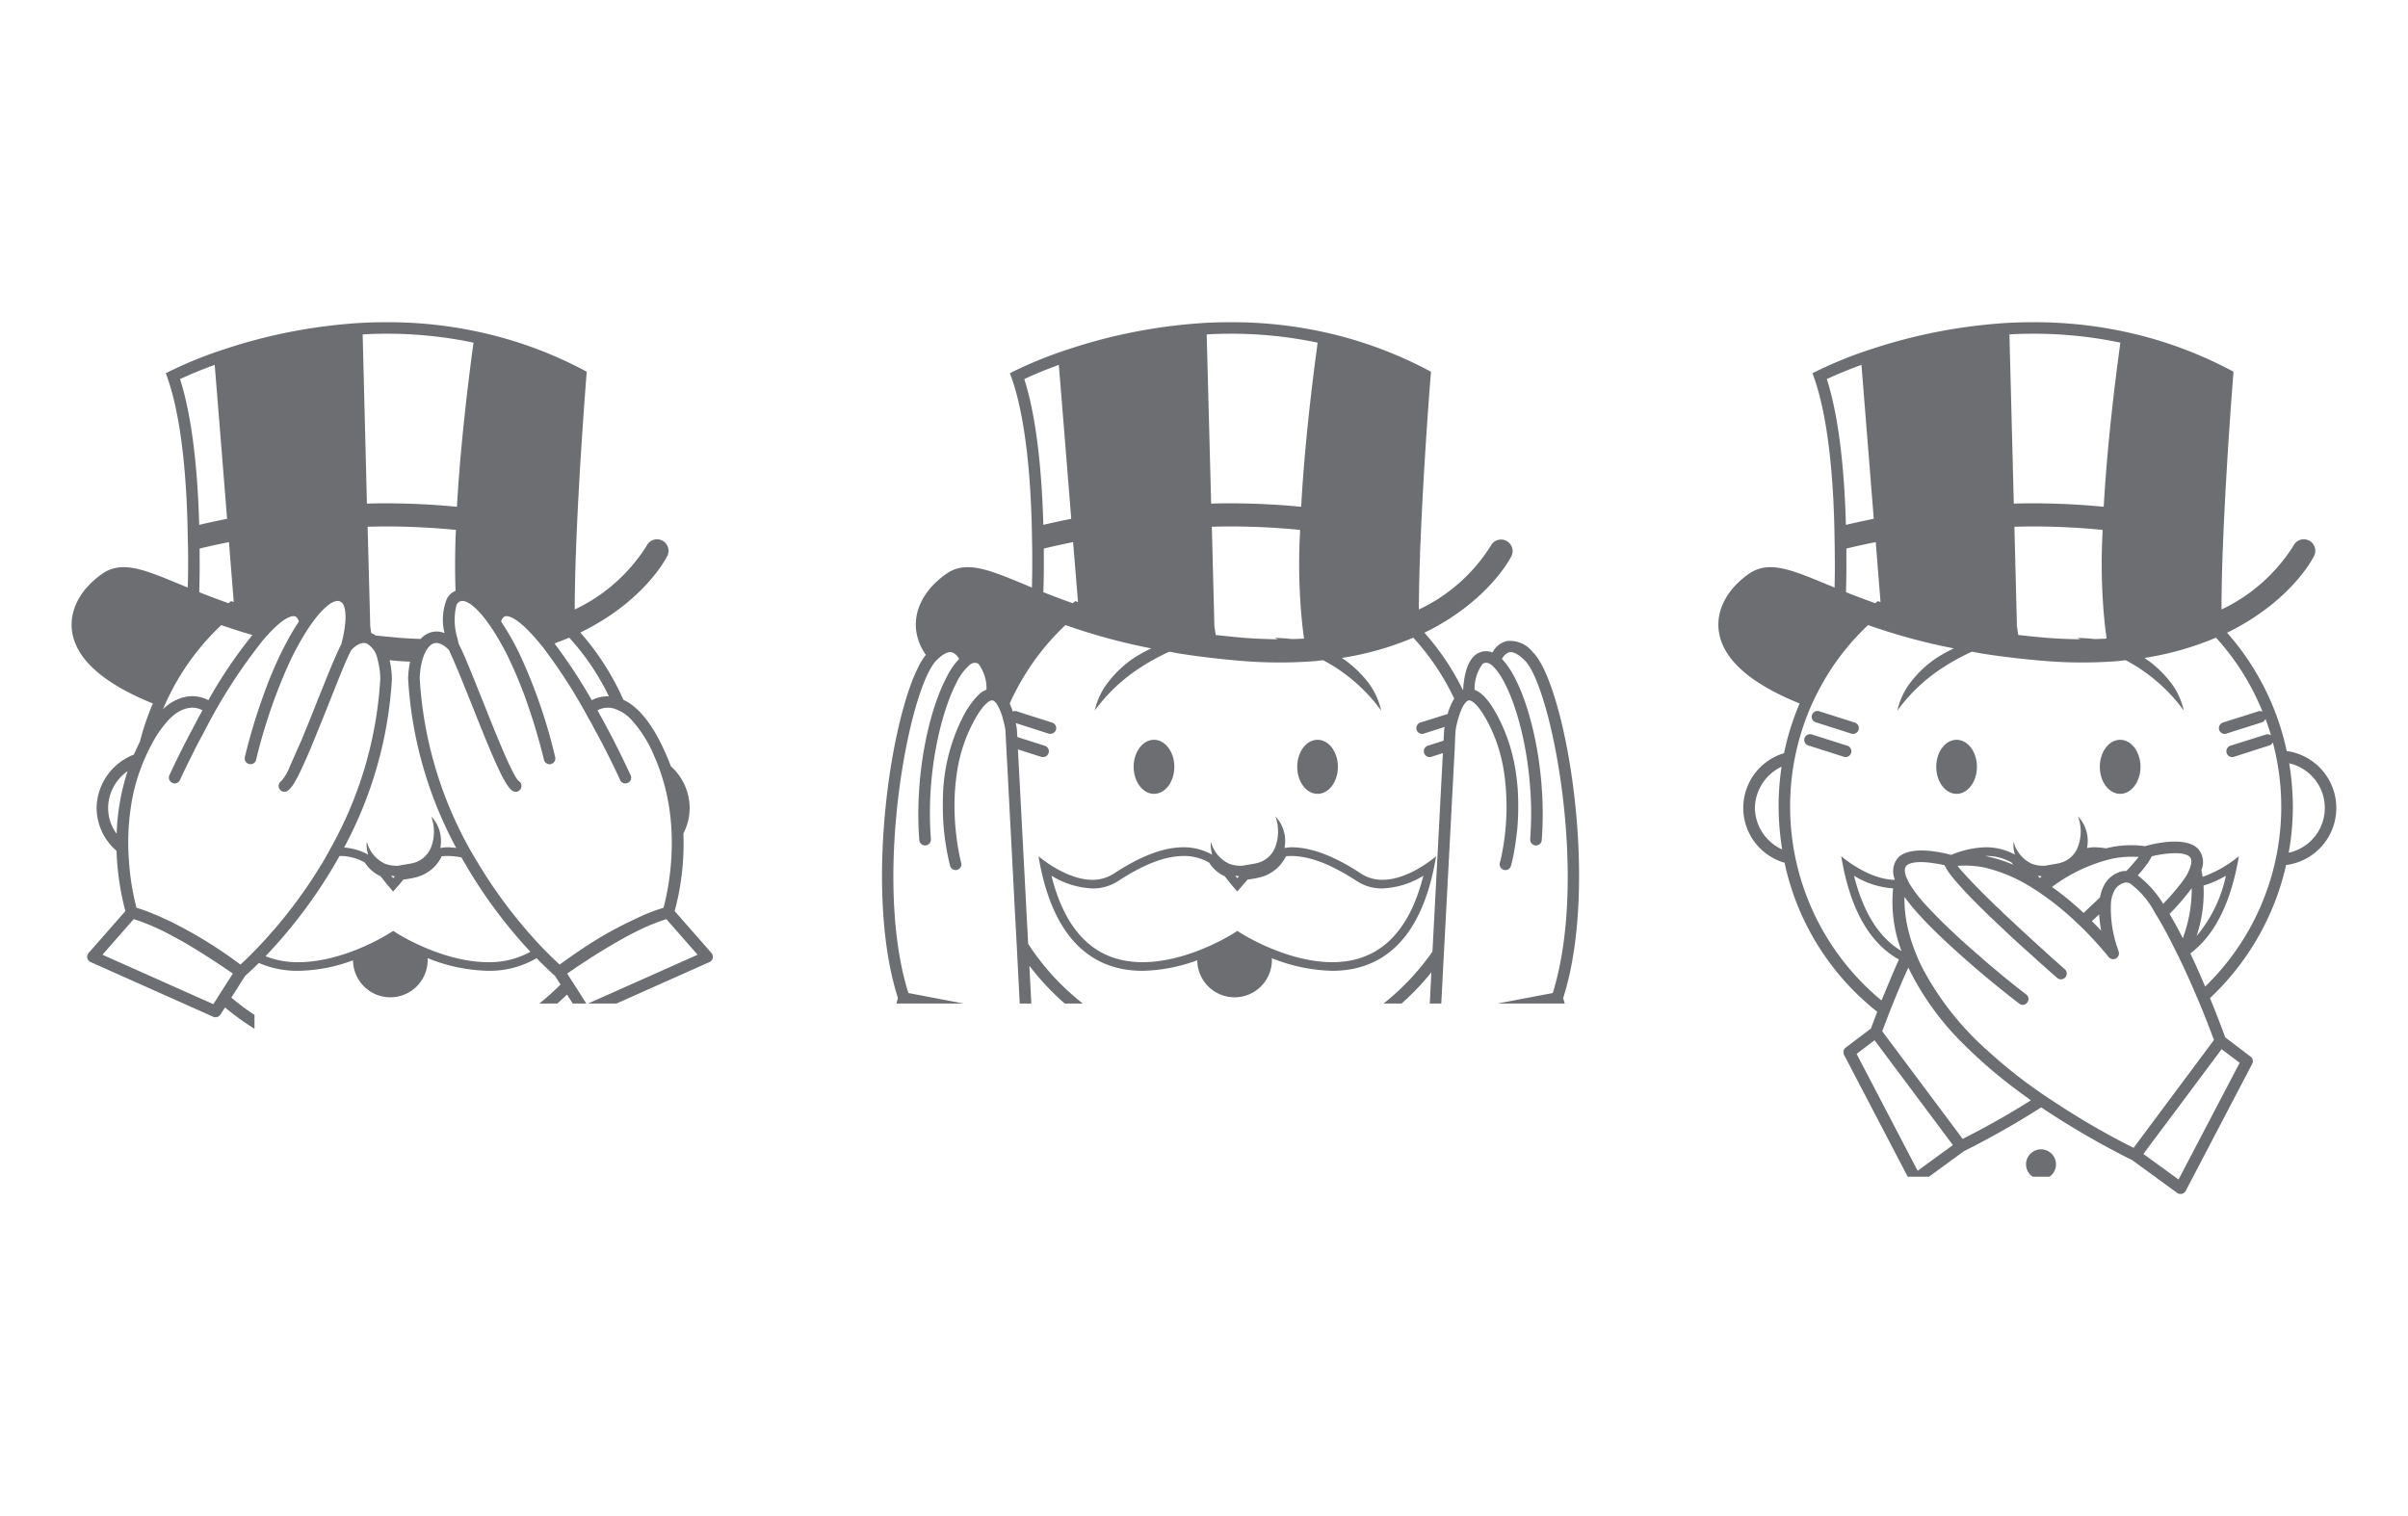
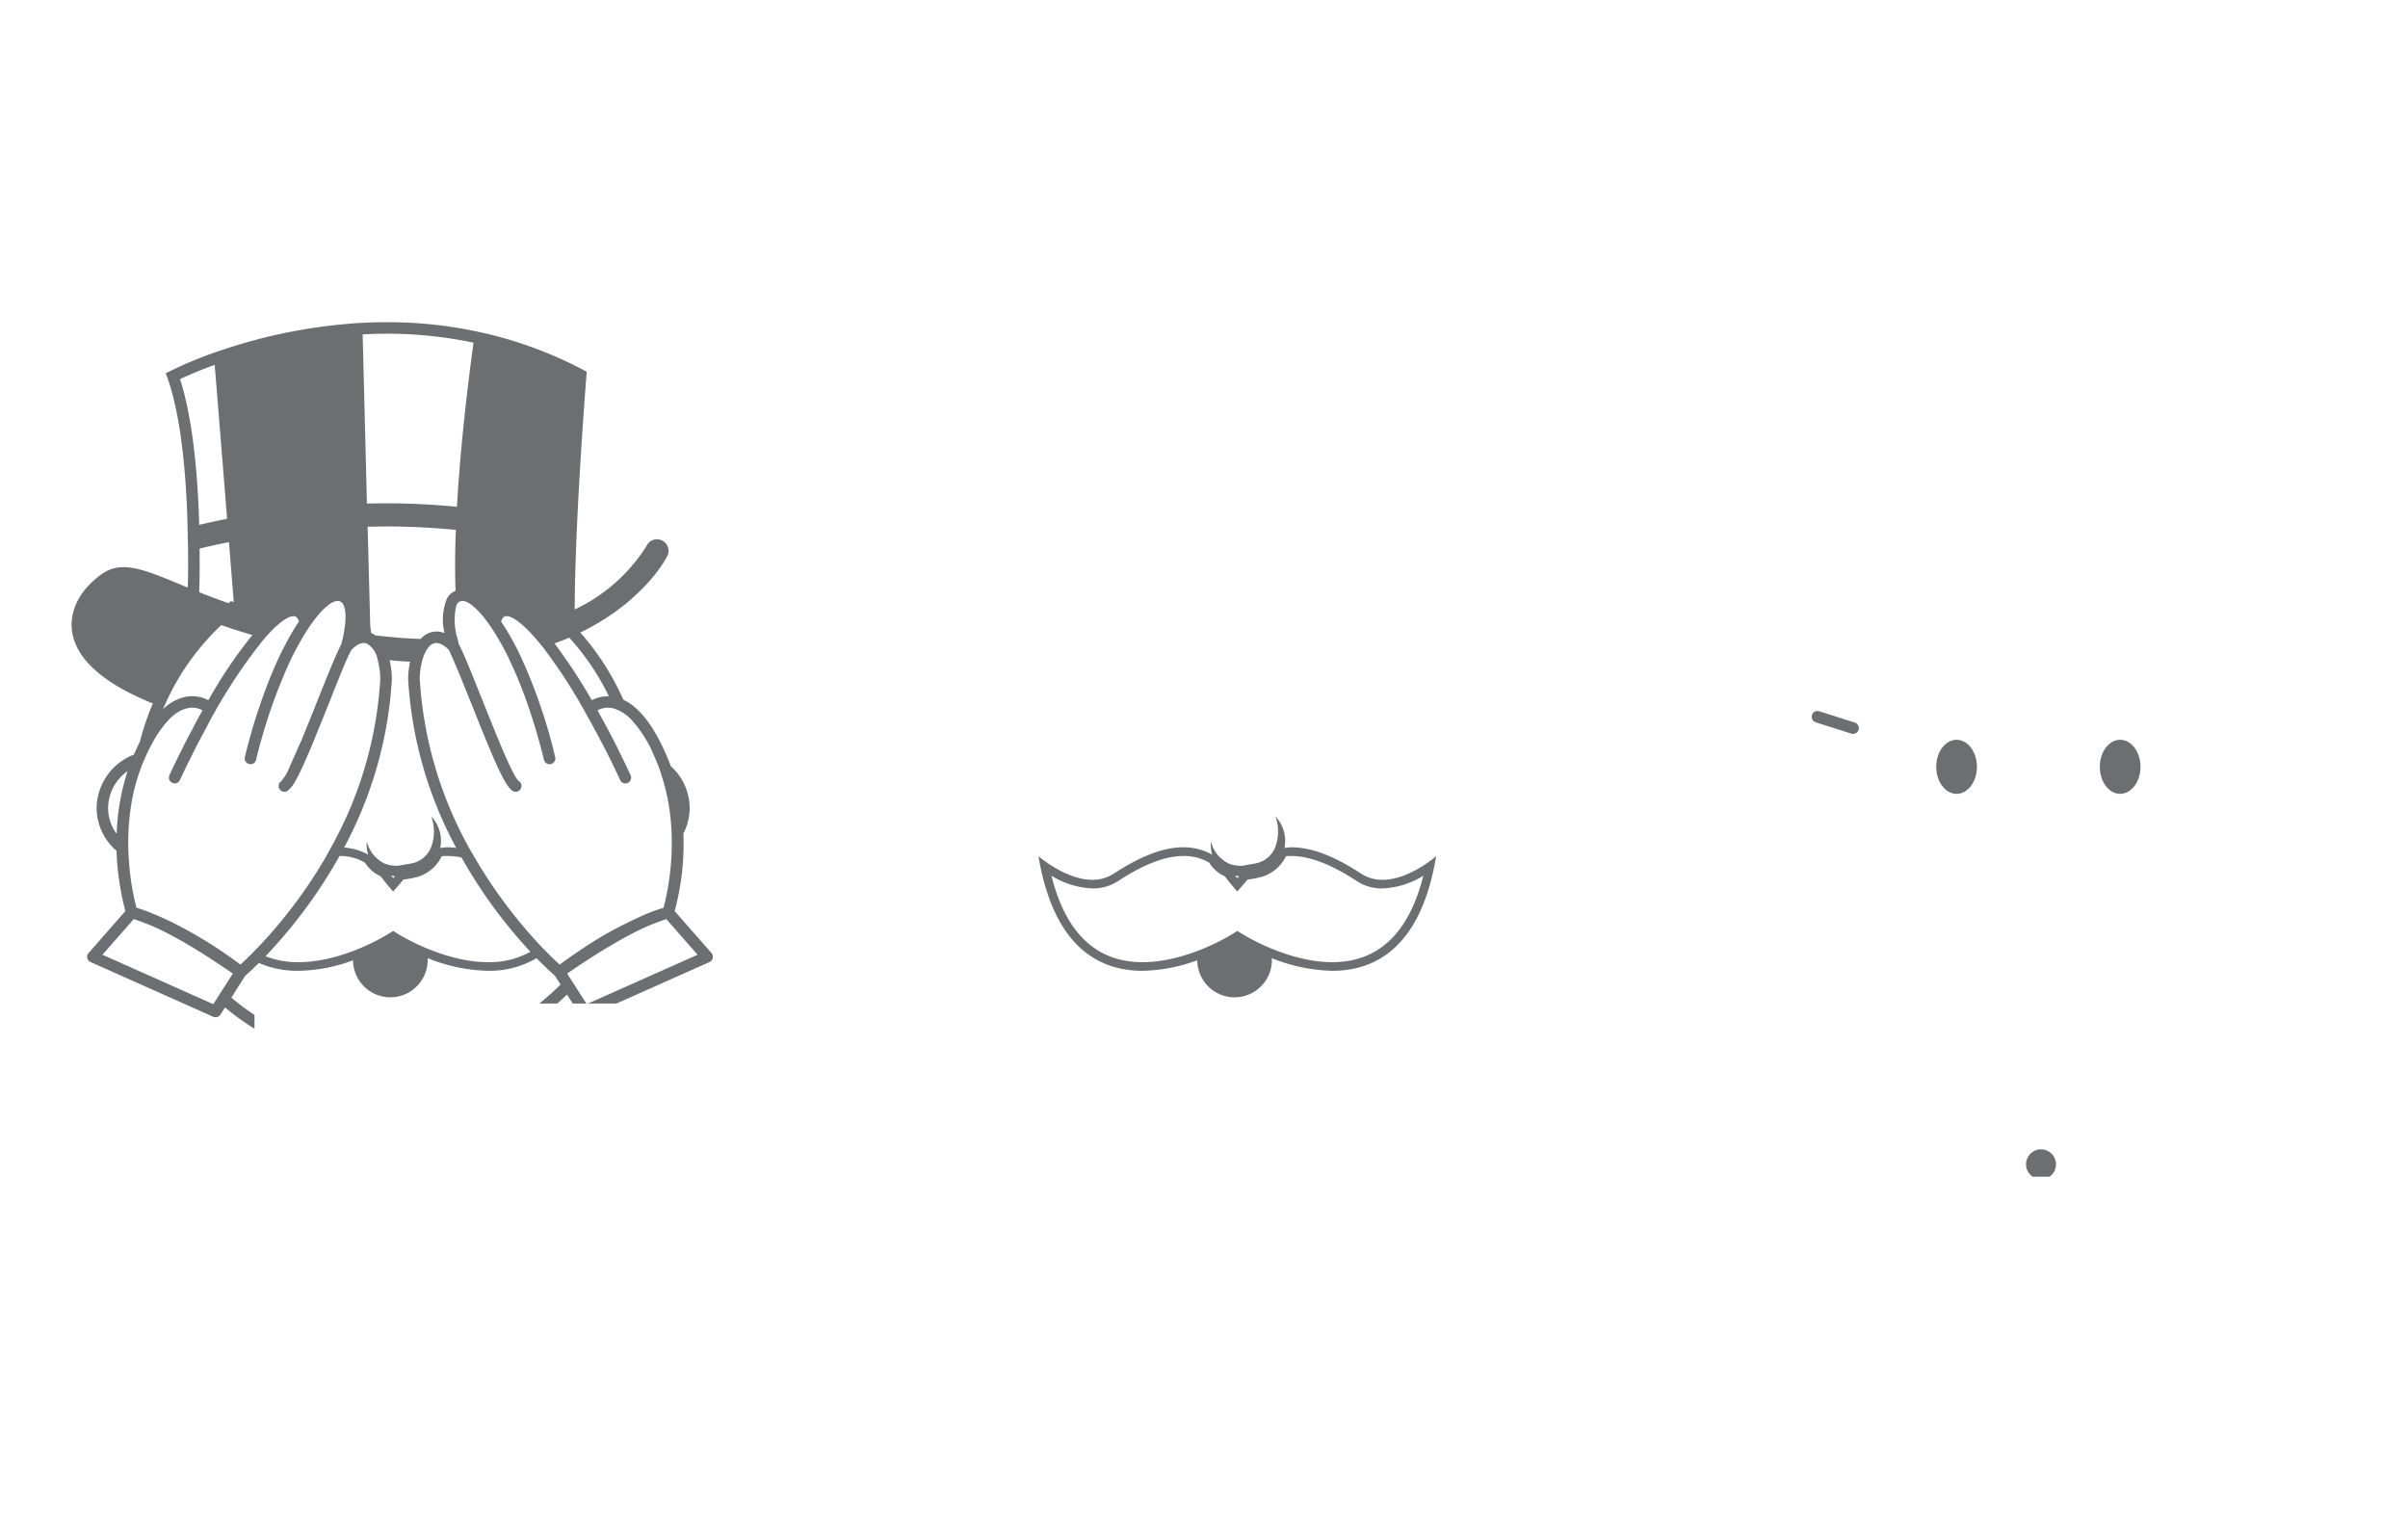
<svg xmlns="http://www.w3.org/2000/svg" id="Layer_1" data-name="Layer 1" viewBox="0 0 242.646 152.787">
  <title>monopoly</title>
-   <path d="M154.434,65.69a2.911,2.911,0,0,0-2.6-1.09,2.214,2.214,0,0,0-1.44,1.15c-.07-.02-.13-.05-.2-.07a1.751,1.751,0,0,0-1.5.3c-.9.69-1.19,2.24-1.26,3.57a.01.01,0,0,0-.01.01,25.72,25.72,0,0,0-3.89-5.8c6.4-3.12,8.67-7.51,8.76-7.7a1.165,1.165,0,0,0-2.08-1.05,17.162,17.162,0,0,1-7.24,6.41v-.6c.02-1.47.05-3.04.11-4.64.01-.53.03-1.05.06-1.59.34-8.44,1.05-17.13,1.05-17.13a41.446,41.446,0,0,0-10.11-3.84,43.281,43.281,0,0,0-10.06-1.15c-1.24,0-2.45.04-3.62.14a53.857,53.857,0,0,0-12.67,2.56,41.771,41.771,0,0,0-5.97,2.44c1.68,4.38,2.16,11.28,2.23,16.76.01.55.02,1.07.02,1.59.01,1.2-.01,2.29-.03,3.25l-.98-.41c-3.45-1.42-5.73-2.37-7.71-.93-2.16,1.54-3.24,3.62-2.97,5.7a5.476,5.476,0,0,0,.97,2.42c-3.2,3.98-6.45,23.25-2.81,34.59l-.16.55h6.8l-5.59-1.06c-3.51-11.19-.16-29.37,2.51-33.13a2.361,2.361,0,0,1,.33-.41c.62-.61,1.14-.89,1.54-.8a1.306,1.306,0,0,1,.73.68,7.095,7.095,0,0,0-1.22,1.76c-1.87,3.48-3.28,10.11-2.79,16.49a.597.597,0,0,0,.59.54h.04a.597.597,0,0,0,.54-.63c-.5-6.49.97-12.64,2.56-15.74a5.681,5.681,0,0,1,1.34-1.82.941.941,0,0,1,.35-.19.608.608,0,0,1,.54.08,4.09,4.09,0,0,1,.81,2.6,2.492,2.492,0,0,0-.83.55,8.575,8.575,0,0,0-1.61,2.33,18.518,18.518,0,0,0-1.93,7.43,30.723,30.723,0,0,0,.04,3.36,25.577,25.577,0,0,0,.66,4.08.595.595,0,0,0,.72.41.581.581,0,0,0,.4-.72c0-.02-.15-.54-.3-1.43-.12-.66-.23-1.54-.31-2.54a25.325,25.325,0,0,1-.03-3.04,23.442,23.442,0,0,1,.29-2.55,15.551,15.551,0,0,1,1.5-4.46c.92-1.76,1.52-2.2,1.8-2.31a.517.517,0,0,1,.17-.03c.14,0,.26.1.4.28a.218.218,0,0,1,.07.09,5.178,5.178,0,0,1,.63,1.55,8.366,8.366,0,0,1,.24,1.08l.02.45.06,1.1.93,17.77.14,2.58.29,5.65h1.17l-.2-3.82a25.303,25.303,0,0,0,3.57,3.82h1.82a24.82,24.82,0,0,1-5.51-6.02l-1.03-19.59,2.35.75a1.101,1.101,0,0,0,.18.02.582.582,0,0,0,.17-1.14l-2.76-.88-.05-.8c-.02-.13-.05-.34-.1-.6l3.31,1.06a.553.553,0,0,0,.18.02.578.578,0,0,0,.17-1.13l-3.57-1.14a.612.612,0,0,0-.4.02,7.287,7.287,0,0,0-.31-.8c.22-.51.48-1.02.77-1.57a24.752,24.752,0,0,1,4.74-6.24c.04-.03.07-.07.11-.1a61.168,61.168,0,0,0,8.65,2.35,14.587,14.587,0,0,0-1.56.84,10.896,10.896,0,0,0-2.6,2.33,7.268,7.268,0,0,0-1.54,3.09,17.469,17.469,0,0,1,4.77-4.44,22.004,22.004,0,0,1,2.75-1.49c.38.07.75.15,1.15.21,1.99.31,4.06.55,6.13.72a45.88,45.88,0,0,0,7.41.02c.28-.02.53-.07.81-.09.36.2.74.41,1.09.63a17.254,17.254,0,0,1,4.75,4.44,7.229,7.229,0,0,0-1.52-3.09,11.157,11.157,0,0,0-2.44-2.21,30.39,30.39,0,0,0,7.2-2.04.185.185,0,0,1,.07.08,24.691,24.691,0,0,1,4.05,6.06,6.241,6.241,0,0,0-.66,1.55l-2.74.86a.601.601,0,0,0-.39.74.611.611,0,0,0,.56.41.392.392,0,0,0,.18-.04l2.08-.66c-.02.1-.03.2-.04.25l-.06,1.13-1.59.51a.575.575,0,0,0-.37.73.567.567,0,0,0,.55.41,1.112,1.112,0,0,0,.17-.02l1.17-.38-1.05,20a24.737,24.737,0,0,1-4.93,5.24h1.81a24.877,24.877,0,0,0,3.01-3.15l-.16,3.15h1.16l.25-4.84.13-2.4.97-18.37.05-1.25.04-.64a5.236,5.236,0,0,1,.15-.77c.25-1.07.67-2.06,1.09-2.25a.267.267,0,0,1,.12-.03c.09-.02.77.05,1.96,2.34a15.569,15.569,0,0,1,1.25,3.32c.13.52.23,1.04.31,1.55a24.518,24.518,0,0,1-.04,7.29c-.11.69-.22,1.21-.29,1.53-.05.21-.09.32-.09.33a.587.587,0,0,0,.41.72.568.568,0,0,0,.71-.41,15.166,15.166,0,0,0,.34-1.56c.11-.62.22-1.39.31-2.28a28.197,28.197,0,0,0,.03-3.93c-.06-.73-.15-1.5-.29-2.27a17.411,17.411,0,0,0-1.62-4.83c-.85-1.65-1.63-2.57-2.43-2.86a4.113,4.113,0,0,1,.81-2.62.598.598,0,0,1,.52-.09,1.008,1.008,0,0,1,.36.2c1.55,1.19,3.49,6.28,3.91,12.46a31.469,31.469,0,0,1,.07,3.65c-.01.48-.04.96-.07,1.45a.597.597,0,0,0,.54.63h.04a.58.58,0,0,0,.58-.54c.6-7.74-1.6-15.83-4.01-18.25a1.293,1.293,0,0,1,.74-.68c.38-.09.92.19,1.54.8,2.69,2.59,6.5,21.86,2.84,33.54l-5.59,1.06h6.8l-.16-.55C161.254,88.91,157.714,68.85,154.434,65.69Zm-51.22-27.49c.74-.35,1.93-.87,3.48-1.43.33,4.02.84,10.37,1.25,15.51-.94.19-1.88.39-2.81.61C105.004,48.2,104.554,42.4,103.214,38.2Zm5.14,22.37-.13.1a1.26,1.26,0,0,1-.13.11c-.01,0-.03-.01-.04-.01-.86-.3-1.69-.62-2.53-.94a3.118,3.118,0,0,0-.39-.15c.04-.97.06-2.24.05-3.72v-.68c.98-.24,1.96-.45,2.95-.65l.02.28c.27,3.26.46,5.59.47,5.76Zm22.65,3.8c-.27.02-.54.02-.8.03h-.03a14.024,14.024,0,0,0-1.71-.11c.09.05.19.08.28.13-1.11-.01-2.25-.06-3.44-.15-.93-.08-1.87-.18-2.8-.28l-.14-.92-.01-.57-.23-8.99-.01-.43c.58-.01,1.16-.03,1.74-.03,2.43,0,4.83.12,7.15.35l-.02.52a58.882,58.882,0,0,0,.29,9.44l.13.99C131.274,64.36,131.144,64.37,131.004,64.37Zm.11-13.3c-2.36-.23-4.8-.35-7.26-.35-.6,0-1.2.01-1.81.03l-.45-17.05c.82-.05,1.62-.07,2.43-.07a42.027,42.027,0,0,1,8.75.9C131.944,40.63,131.374,46.3,131.114,51.07Z" style="fill:#6d6e71" />
  <path d="M139.304,88.66a3.885,3.885,0,0,1-2.13-.61c-1.84-1.21-4.47-2.67-7.06-2.67-.23,0-.46.05-.68.07a3.623,3.623,0,0,0-.91-3.18,4.545,4.545,0,0,1,.02,2.98,2.633,2.633,0,0,1-1.9,1.73c-.45.1-.96.16-1.43.26a3.486,3.486,0,0,1-1.36-.2,3.393,3.393,0,0,1-1.83-2.22,3.276,3.276,0,0,0,.13,1.31,5.907,5.907,0,0,0-2.89-.75c-2.58,0-5.2,1.46-7.05,2.67a3.941,3.941,0,0,1-2.14.61c-2.7,0-5.43-2.38-5.43-2.38,1.53,9.14,6.09,11.55,10.48,11.55a16.879,16.879,0,0,0,5.52-1.06,3.76,3.76,0,0,0,7.52-.06.441.441,0,0,0-.02-.16,17.291,17.291,0,0,0,6.11,1.28c4.39,0,8.95-2.41,10.46-11.55C144.714,86.28,142.014,88.66,139.304,88.66Zm-14.44-.36-.18.19-.22-.25C124.594,88.26,124.724,88.29,124.864,88.3Zm9.39,8.66c-4.37,0-8.64-2.57-9.11-2.86l-.46-.29-.46.29c-.47.29-4.7,2.86-9.1,2.86-4.65,0-7.73-2.93-9.17-8.71a8.628,8.628,0,0,0,4.12,1.28,4.649,4.649,0,0,0,2.62-.76c2.58-1.69,4.74-2.51,6.57-2.51a4.989,4.989,0,0,1,2.58.67,3.565,3.565,0,0,0,1.56,1.37,3.791,3.791,0,0,1,.31.39l.02.04.03.02.26.32.65.77.66-.76.27-.32.03-.02.02-.04c.02-.02.05-.04.06-.07a7.848,7.848,0,0,0,1.16-.2,3.96,3.96,0,0,0,2.71-2.15c.17-.01.36-.02.53-.02,1.83,0,3.99.82,6.58,2.51a4.616,4.616,0,0,0,2.61.76,8.487,8.487,0,0,0,4.12-1.28C141.974,94.03,138.894,96.96,134.254,96.96Z" style="fill:#6d6e71" />
-   <path d="M132.766,79.998c1.132,0,2.05-1.22,2.05-2.725s-.918-2.725-2.05-2.725-2.05,1.22-2.05,2.725S131.634,79.998,132.766,79.998Z" style="fill:#6d6e71" />
-   <path d="M116.284,79.998c1.132,0,2.05-1.22,2.05-2.725s-.918-2.725-2.05-2.725-2.05,1.22-2.05,2.725S115.152,79.998,116.284,79.998Z" style="fill:#6d6e71" />
-   <path d="M230.424,75.68a26.274,26.274,0,0,0-6.01-11.92c6.4-3.12,8.66-7.51,8.75-7.7a1.161,1.161,0,1,0-2.07-1.05,17.33,17.33,0,0,1-7.24,6.41v-.6c.01-1.47.04-3.04.1-4.64.01-.53.04-1.05.06-1.59.34-8.44,1.05-17.13,1.05-17.13a41.292,41.292,0,0,0-10.11-3.84,43.221,43.221,0,0,0-10.06-1.15c-1.24,0-2.44.04-3.61.14a53.952,53.952,0,0,0-12.68,2.56,41.771,41.771,0,0,0-5.97,2.44c1.68,4.38,2.16,11.28,2.23,16.76.01.55.02,1.07.02,1.59.02,1.2,0,2.29-.02,3.25l-.99-.41c-3.45-1.42-5.72-2.37-7.71-.93-2.15,1.54-3.24,3.62-2.97,5.7.37,2.83,3.13,5.29,8.15,7.32a25.529,25.529,0,0,0-1.57,5.01,5.752,5.752,0,0,0,.05,11.04,26.069,26.069,0,0,0,9.34,15.02c-.25.64-.46,1.22-.64,1.69l-2.54,1.92a.578.578,0,0,0-.16.74l6.41,12.27h2.14l3.52-2.57a85.221,85.221,0,0,0,7.79-4.42,83.563,83.563,0,0,0,9.17,5.32l4.53,3.3a.623.623,0,0,0,.34.11.674.674,0,0,0,.14-.02.586.586,0,0,0,.38-.29l6.7-12.8a.568.568,0,0,0-.17-.74l-2.54-1.93c-.36-.97-.89-2.37-1.54-3.96a26.387,26.387,0,0,0,7.67-13.41,5.796,5.796,0,0,0,.06-11.49Zm-53.59,5.74a4.7,4.7,0,0,1,2.69-4.16,27.028,27.028,0,0,0-.3,4.03,27.844,27.844,0,0,0,.36,4.31A4.672,4.672,0,0,1,176.834,81.42Zm28.06-47.79a42.218,42.218,0,0,1,8.77.9c-.84,6.1-1.41,11.77-1.68,16.54-2.36-.23-4.79-.35-7.25-.35-.6,0-1.2.01-1.81.03l-.44-17.05C203.284,33.65,204.104,33.63,204.894,33.63Zm4.72,30.79c-1.11-.01-2.25-.06-3.44-.15-.93-.08-1.86-.18-2.8-.28l-.14-.92-.01-.57-.23-8.99-.01-.43c.58-.01,1.18-.03,1.75-.03,2.42,0,4.82.12,7.14.35l-.02.52a58.882,58.882,0,0,0,.29,9.44l.13.99c-.13.01-.26.02-.4.02-.25.02-.53.02-.8.03h-.01a14.616,14.616,0,0,0-1.73-.11C209.424,64.34,209.524,64.37,209.614,64.42Zm-20.58-9.51c.26,3.26.45,5.59.46,5.76l-.27-.1-.12.1a.753.753,0,0,1-.14.11c-.01,0-.02-.01-.04-.01-.85-.3-1.68-.62-2.53-.94a3.722,3.722,0,0,0-.38-.15c.03-.97.05-2.24.04-3.72v-.68c.98-.24,1.96-.45,2.96-.65Zm-4.95-16.71c.75-.35,1.93-.87,3.49-1.43.32,4.02.83,10.37,1.24,15.51-.94.19-1.87.39-2.81.61C185.884,48.2,185.424,42.4,184.084,38.2Zm9.15,79.78-6.15-11.78,1.81-1.37,4.59,6.14,2.5,3.35.8,1.07Zm4.54-3.21-.74-.99-3.55-4.75-3.82-5.11c.16-.41.31-.82.47-1.23.14-.37.28-.74.43-1.11.56-1.39,1.13-2.77,1.73-4.07a27.957,27.957,0,0,0,5.67,7.81,48.799,48.799,0,0,0,5.86,4.96c.27.2.55.4.82.6C202.624,112.16,200.334,113.47,197.774,114.77Zm-6.16-18.93c-2.26-1.34-3.86-3.88-4.79-7.59a8.542,8.542,0,0,0,3.94,1.27A13.786,13.786,0,0,0,191.614,95.84Zm34.07,11.26-6.16,11.76-3.54-2.57.93-1.26,1.18-1.57,5.77-7.73Zm-2.59-2.3-5,6.71-2.24,3.01-.86,1.15a76.428,76.428,0,0,1-8.22-4.78c-.36-.23-.71-.47-1.05-.7-.25-.17-.49-.34-.73-.51a48.679,48.679,0,0,1-4.66-3.76,29.675,29.675,0,0,1-6.59-8.32c-.18-.36-.35-.71-.5-1.05-.08-.21-.16-.4-.24-.59-.22-.57-.41-1.11-.55-1.62a13.453,13.453,0,0,1-.55-3.96,19.373,19.373,0,0,0,1.61,1.94c.27.3.56.61.86.91,1.18,1.2,2.51,2.42,3.79,3.54.28.25.56.49.83.73,2.32,1.98,4.28,3.49,4.47,3.63a.588.588,0,0,0,.36.13.559.559,0,0,0,.45-.23.572.572,0,0,0,.03-.69,1.582,1.582,0,0,0-.13-.13c-.59-.44-1.36-1.06-2.24-1.77-.49-.41-1-.84-1.54-1.29-.27-.23-.54-.46-.8-.7-1.59-1.36-3.26-2.88-4.62-4.29-.3-.31-.58-.6-.85-.89a14.515,14.515,0,0,1-1.58-2.01,3.86,3.86,0,0,1-.4-.78.162.162,0,0,1-.05-.09c-.2-.55-.2-.92,0-1.14.41-.43,1.6-.45,2.77-.26a10.93,10.93,0,0,1,1.08.2.564.564,0,0,0,.09.17,4.338,4.338,0,0,0,.44.69v.01c.19.24.41.52.7.85.62.72,1.52,1.67,2.83,2.95.32.32.66.65,1.03.98a.049.049,0,0,0,.01.03q.405.375.87.81c.45.43.94.89,1.46,1.36.23.21.45.42.69.62.29.27.61.55.93.84.28.26.58.53.88.79.45.4.92.82,1.41,1.25a.584.584,0,1,0,.78-.87c-.44-.38-.87-.78-1.32-1.17-.29-.26-.57-.52-.86-.78-.24-.22-.48-.43-.71-.65-.23-.2-.46-.41-.68-.62-.6-.55-1.19-1.09-1.76-1.63-.29-.27-.58-.54-.86-.8q-.33-.345-.66-.63c-.41-.4-.8-.78-1.16-1.13-.8-.81-1.49-1.51-2-2.08-.31-.33-.55-.61-.73-.84a.553.553,0,0,0-.07-.09,1.768,1.768,0,0,1,.23-.01,9.572,9.572,0,0,1,2.51.19h.01a15.731,15.731,0,0,1,4.73,2.01c.35.22.7.44,1.03.68a28.298,28.298,0,0,1,3.32,2.69c.3.28.58.55.85.81,1.24,1.24,2.09,2.27,2.41,2.65a1.308,1.308,0,0,0,.13.16.584.584,0,0,0,1.01-.56c-.04-.12-.09-.28-.15-.45a12.181,12.181,0,0,1-.62-4.43,3.168,3.168,0,0,1,.32-1.19,1.602,1.602,0,0,1,1.05-.85.81.81,0,0,1,.57.09,8.557,8.557,0,0,1,2.47,2.91c.2.32.41.66.62,1.03.51.89,1.03,1.89,1.56,2.98a.484.484,0,0,1,.03.07,5.851,5.851,0,0,1,.35.71c.12.23.24.48.35.72.42.9.84,1.84,1.25,2.81.16.37.33.76.48,1.14C222.234,102.53,222.674,103.67,223.094,104.8Zm-23.05-18.54h.1a4.953,4.953,0,0,1,2.57.67,1.464,1.464,0,0,0,.16.21A14.732,14.732,0,0,0,200.044,86.26Zm5.29,1.98c.13.02.27.05.4.06l-.18.19Zm15.33-.75a4.356,4.356,0,0,1-.63,1.16v.01c-.18.25-.38.52-.63.81-.4.51-.89,1.05-1.43,1.61a10.248,10.248,0,0,0-2.56-2.86c.15-.18.29-.33.42-.48.22-.27.39-.49.53-.69a4.314,4.314,0,0,0,.46-.76c1.41-.34,3.31-.51,3.84.07C220.864,86.57,220.864,86.96,220.664,87.49Zm.19,2.01a14.255,14.255,0,0,1-.9,5.05c-.43-.87-.88-1.68-1.34-2.45A24.005,24.005,0,0,0,220.854,89.5Zm-5.48-2.98c-.15.19-.35.42-.59.69-.16.18-.34.38-.53.57a1.168,1.168,0,0,0-.49.04,2.745,2.745,0,0,0-1.77,1.44,4.018,4.018,0,0,0-.38,1.17c-.53.5-1.09,1.03-1.66,1.57a30.246,30.246,0,0,0-3.18-2.62,16.337,16.337,0,0,1,6.12-2.86,9.364,9.364,0,0,1,2.05-.18,5.251,5.251,0,0,1,.56.02A1.846,1.846,0,0,1,215.374,86.52Zm-3.65,7.27c-.28-.31-.59-.63-.93-.97.26-.23.5-.47.73-.68A14.048,14.048,0,0,0,211.724,93.79Zm10.48,5.63c-.45-1.07-.95-2.22-1.49-3.34,2.2-1.65,4.02-4.66,4.89-9.8a12.061,12.061,0,0,1-3.65,2.08c-.05-.31-.1-.53-.13-.67a2.039,2.039,0,0,0-.31-2.13c-1.24-1.33-4.51-.54-5.37-.29a10.183,10.183,0,0,0-3.93.22,7.186,7.186,0,0,0-1.22-.11c-.24,0-.46.05-.69.07a3.594,3.594,0,0,0-.91-3.18,4.361,4.361,0,0,1,.02,2.98,2.619,2.619,0,0,1-1.89,1.73c-.45.1-.96.16-1.43.26a3.431,3.431,0,0,1-1.36-.2,3.366,3.366,0,0,1-1.83-2.22,3.114,3.114,0,0,0,.14,1.31,6.028,6.028,0,0,0-2.9-.75,9.492,9.492,0,0,0-3.52.77h-.01c-.86-.23-4.12-1.02-5.37.3a2.105,2.105,0,0,0-.32,2.14c0,.02-.01.04-.01.07-2.69-.03-5.38-2.38-5.38-2.38.96,5.86,3.19,8.95,5.81,10.41-.65,1.46-1.23,2.88-1.75,4.13a25.348,25.348,0,0,1-7.17-29.51c.27-.64.59-1.28.96-1.98a24.789,24.789,0,0,1,4.75-6.24l.1-.1a61.167,61.167,0,0,0,8.65,2.35,15.617,15.617,0,0,0-1.56.84,10.895,10.895,0,0,0-2.6,2.33,7.248,7.248,0,0,0-1.53,3.09,17.291,17.291,0,0,1,4.76-4.44,22.004,22.004,0,0,1,2.75-1.49c.38.07.77.15,1.15.21,2,.31,4.06.55,6.14.72a45.756,45.756,0,0,0,7.4.02c.28-.02.53-.07.81-.09.37.2.74.41,1.09.63a17.291,17.291,0,0,1,4.76,4.44,7.249,7.249,0,0,0-1.53-3.09,11.108,11.108,0,0,0-2.43-2.21,30.525,30.525,0,0,0,7.2-2.04.593.593,0,0,1,.08.08,24.893,24.893,0,0,1,4.61,7.37.571.571,0,0,0-.41-.03l-3.57,1.13a.601.601,0,0,0-.39.74.611.611,0,0,0,.56.41.392.392,0,0,0,.18-.04l3.58-1.13a.578.578,0,0,0,.35-.35c.21.55.39,1.11.56,1.67a.575.575,0,0,0-.52-.09l-3.58,1.13a.583.583,0,0,0-.37.73.567.567,0,0,0,.55.41.88.88,0,0,0,.17-.02l3.58-1.15a.543.543,0,0,0,.35-.31,25.23,25.23,0,0,1-6.82,24.61Zm-.16-10.18a9.867,9.867,0,0,0,2.25-.99,13.798,13.798,0,0,1-2.95,6.07A13.859,13.859,0,0,0,222.044,89.24Zm8.58-3.31a26.513,26.513,0,0,0,.42-4.64,27.515,27.515,0,0,0-.37-4.37,4.615,4.615,0,0,1-.05,9.01Z" style="fill:#6d6e71" />
  <path d="M213.641,74.549c-1.132,0-2.05,1.22-2.05,2.725s.918,2.725,2.05,2.725,2.05-1.22,2.05-2.725S214.773,74.549,213.641,74.549Z" style="fill:#6d6e71" />
  <path d="M197.159,74.549c-1.132,0-2.05,1.22-2.05,2.725s.918,2.725,2.05,2.725,2.05-1.22,2.05-2.725S198.291,74.549,197.159,74.549Z" style="fill:#6d6e71" />
  <path d="M186.902,72.816,183.329,71.679a.583.583,0,1,0-.353,1.111l3.573,1.137a.576.576,0,0,0,.176.027.583.583,0,0,0,.176-1.139Z" style="fill:#6d6e71" />
-   <path d="M186.15,75.15l-3.571-1.137a.583.583,0,1,0-.353,1.111l3.571,1.137a.576.576,0,0,0,.176.027.583.583,0,0,0,.176-1.139Z" style="fill:#6d6e71" />
  <path d="M207.174,117.33a1.49,1.49,0,0,1-.66,1.25h-1.69a1.508,1.508,0,1,1,2.35-1.25Z" style="fill:#6d6e71" />
  <path d="M71.694,96.04l-3.71-4.23a26.172,26.172,0,0,0,.88-7.82,5.611,5.611,0,0,0,.63-2.57,5.677,5.677,0,0,0-1.9-4.21c-.17-.48-.37-.94-.58-1.42-1.25-2.8-2.67-4.57-4.2-5.27a26.262,26.262,0,0,0-4.34-6.78c6.4-3.1,8.66-7.49,8.75-7.68a1.161,1.161,0,1,0-2.07-1.05,17.246,17.246,0,0,1-7.24,6.41v-.6c.01-1.47.05-3.04.1-4.64.02-.53.04-1.05.06-1.59.34-8.44,1.05-17.13,1.05-17.13a41.142,41.142,0,0,0-10.11-3.84,43.161,43.161,0,0,0-10.06-1.15c-1.23,0-2.45.04-3.61.14a53.749,53.749,0,0,0-12.67,2.56,41.771,41.771,0,0,0-5.97,2.44c1.68,4.38,2.15,11.28,2.22,16.76.02.55.03,1.07.03,1.59.01,1.2,0,2.29-.04,3.25l-.98-.41c-3.45-1.42-5.72-2.37-7.7-.93-2.16,1.54-3.24,3.62-2.98,5.7.38,2.83,3.13,5.29,8.15,7.32a26.587,26.587,0,0,0-1.31,3.86c-.17.33-.33.68-.49,1.04a1.365,1.365,0,0,0-.11.25,5.864,5.864,0,0,0-3.76,5.38,5.736,5.736,0,0,0,2.01,4.32,27.066,27.066,0,0,0,.89,6.07l-3.71,4.23a.602.602,0,0,0-.13.5.591.591,0,0,0,.34.41l12.35,5.51a.505.505,0,0,0,.23.05.596.596,0,0,0,.5-.27l.46-.72a25.535,25.535,0,0,0,2.97,2.15v-1.4a22.058,22.058,0,0,1-2.33-1.74l1.38-2.18c.18-.16.67-.6,1.39-1.31a9.721,9.721,0,0,0,3.98.79,16.316,16.316,0,0,0,5.51-1.06,3.76,3.76,0,0,0,7.52-.06.864.864,0,0,0-.01-.16,17.148,17.148,0,0,0,6.11,1.28,9.367,9.367,0,0,0,4.87-1.27c.98.99,1.66,1.6,1.87,1.79l.55.86a25.938,25.938,0,0,1-2.14,1.92h1.81c.34-.29.66-.6.98-.91l.58.91h1.37l-1.12-1.76-.66-1.02-.15-.24c.23-.16.55-.38.93-.64.73-.48,1.67-1.11,2.73-1.75,1.19-.72,2.51-1.48,3.77-2.08a22.273,22.273,0,0,1,2.56-1.02l3.15,3.59-11.04,4.92h2.86l9.38-4.18a.579.579,0,0,0,.33-.41A.57.57,0,0,0,71.694,96.04Zm-14.34-31.78a.593.593,0,0,1,.08.08,24.642,24.642,0,0,1,3.92,5.83,3.415,3.415,0,0,0-1.72.39,54.792,54.792,0,0,0-3.76-5.72C56.374,64.65,56.874,64.47,57.354,64.26Zm-18.4-30.63a42.052,42.052,0,0,1,8.76.9c-.83,6.1-1.4,11.77-1.67,16.54-2.35-.23-4.79-.35-7.25-.35-.59,0-1.2.01-1.82.03l-.43-17.05C37.344,33.65,38.164,33.63,38.954,33.63Zm6.95,25.91a1.732,1.732,0,0,0-.86.77,5.631,5.631,0,0,0-.25,3.49,2.078,2.078,0,0,0-1.52-.03,2.217,2.217,0,0,0-.89.62c-.7-.03-1.41-.06-2.14-.12-.8-.07-1.6-.15-2.39-.23a1.827,1.827,0,0,0-.45-.25l-.1-.72-.01-.57-.24-8.99-.01-.43c.58-.01,1.17-.03,1.75-.03,2.42,0,4.83.12,7.15.35l-.03.52C45.844,55.98,45.844,57.86,45.904,59.54Zm.07,25.91a7.115,7.115,0,0,0-.92-.07c-.23,0-.45.05-.69.07a3.566,3.566,0,0,0-.91-3.18,4.423,4.423,0,0,1,.03,2.98,2.636,2.636,0,0,1-1.89,1.73c-.46.1-.97.16-1.44.26a3.458,3.458,0,0,1-1.36-.2,3.393,3.393,0,0,1-1.83-2.22,2.961,2.961,0,0,0,.14,1.31,5.726,5.726,0,0,0-2.43-.72,40.875,40.875,0,0,0,4.82-17.04,10.048,10.048,0,0,0-.23-1.84c.26.02.52.05.79.07.43.04.85.06,1.27.07a9.553,9.553,0,0,0-.2,1.7A40.747,40.747,0,0,0,45.974,85.45Zm-6.18,2.85-.17.19-.22-.25C39.524,88.26,39.664,88.29,39.794,88.3Zm-16.7-33.39c.26,3.26.45,5.59.46,5.76l-.27-.1-.12.1a1.26,1.26,0,0,1-.13.11c-.01,0-.04-.01-.05-.01-.85-.3-1.69-.62-2.53-.94a2.991,2.991,0,0,0-.38-.15c.03-.97.06-2.24.04-3.72v-.68c.98-.24,1.96-.45,2.96-.65Zm-4.95-16.71c.75-.35,1.94-.87,3.49-1.43.33,4.02.84,10.37,1.25,15.51-.95.19-1.88.39-2.81.61C19.944,48.2,19.484,42.4,18.144,38.2Zm-1.65,33.11c.27-.63.58-1.28.95-1.98a24.789,24.789,0,0,1,4.75-6.24l.1-.1c1.04.36,2.08.7,3.14,1a47.194,47.194,0,0,0-4.44,6.57,3.461,3.461,0,0,0-2.38-.32,4.625,4.625,0,0,0-2.18,1.22A.584.584,0,0,1,16.494,71.31Zm-4.74,12.71a4.36,4.36,0,0,1-.86-2.6,4.598,4.598,0,0,1,1.96-3.71A22.838,22.838,0,0,0,11.754,84.02Zm10.67,15.71-.64,1.01-.29.45-11.17-4.98,3.15-3.59a21.483,21.483,0,0,1,2.57,1.02,3.26,3.26,0,0,1,.38.18c.65.33,1.31.69,1.97,1.05,2.18,1.26,4.2,2.64,5.07,3.24Zm3.23-3.91c-.23.24-.44.45-.64.64-.33.32-.59.57-.79.74a44.258,44.258,0,0,0-6.95-4.29c-.43-.21-.84-.39-1.2-.56-.17-.07-.32-.14-.47-.19a14.644,14.644,0,0,0-1.81-.67c-.01,0-.03-.01-.04-.01a25.365,25.365,0,0,1-.77-4.91c-.04-.44-.05-.91-.06-1.39a24.105,24.105,0,0,1,.37-4.51,18.891,18.891,0,0,1,1.37-4.4c.18-.42.37-.8.56-1.15a11.262,11.262,0,0,1,1.64-2.43,4.981,4.981,0,0,1,.98-.87,3.218,3.218,0,0,1,1-.44,2.15,2.15,0,0,1,1.56.2c-.17.3-.33.61-.5.9-.18.36-.38.71-.54,1.05-.23.39-.42.79-.61,1.15-.2.37-.37.73-.54,1.06-.67,1.35-1.09,2.26-1.14,2.38a.57.57,0,0,0,.29.77.603.603,0,0,0,.23.06.588.588,0,0,0,.54-.35c.01-.04.47-1.02,1.21-2.5.16-.32.34-.69.53-1.06.2-.36.39-.74.62-1.15.17-.34.36-.68.54-1.04a54.315,54.315,0,0,1,5.4-8.25,2.997,2.997,0,0,1,.22-.26c2-2.31,2.85-2.3,3.07-2.23.21.06.34.33.4.52a21.603,21.603,0,0,0-1.33,2.25c-.47.87-.92,1.84-1.37,2.91q-.45,1.065-.87,2.25a57.315,57.315,0,0,0-1.88,6.25.577.577,0,0,0,.43.7.784.784,0,0,0,.14.02.566.566,0,0,0,.56-.44,54.884,54.884,0,0,1,2.72-8.34c.31-.75.63-1.45.94-2.1.18-.35.35-.68.53-1,1.65-3.06,3.19-4.57,4.02-4.57a.659.659,0,0,1,.14.01.64.64,0,0,1,.42.32c.49.84.14,2.91-.2,4.07-.13.24-.28.56-.44.92-.53,1.18-1.21,2.9-1.93,4.68-.51,1.3-1.15,2.88-1.74,4.31l-.02.01-1.07,2.43a4.731,4.731,0,0,1-.83,1.4.591.591,0,0,0-.18.8.573.573,0,0,0,.8.19,2.439,2.439,0,0,0,.65-.75c.13-.2.26-.44.41-.72.14-.28.3-.6.46-.96.34-.72.71-1.6,1.15-2.66.42-1.04.91-2.24,1.46-3.61.77-1.95,1.5-3.8,2.03-4.95.1-.21.2-.39.28-.55.34-.36.96-.87,1.55-.65a2.272,2.272,0,0,1,1.08,1.55,8.145,8.145,0,0,1,.29,1.96,39.486,39.486,0,0,1-4.99,17.08c-.17.33-.36.65-.53.97A48.681,48.681,0,0,1,25.654,95.82Zm23.54,1.14c-4.37,0-8.64-2.57-9.11-2.86l-.46-.29-.47.29c-.47.29-4.7,2.86-9.09,2.86a8.823,8.823,0,0,1-3.31-.6,50.089,50.089,0,0,0,7.46-10.1,4.943,4.943,0,0,1,2.56.67,3.645,3.645,0,0,0,1.57,1.37c.09.1.19.23.31.39l.02.04.03.02.25.32.66.77.67-.76.26-.32.03-.02.02-.04a.18.18,0,0,0,.05-.07,7.967,7.967,0,0,0,1.17-.2,3.921,3.921,0,0,0,2.7-2.15c.18-.01.37-.02.54-.02a6.807,6.807,0,0,1,1.45.15,49.559,49.559,0,0,0,6.94,9.5A8.424,8.424,0,0,1,49.194,96.96Zm17.67-5.48c-.01,0-.02.01-.03.01a16.774,16.774,0,0,0-2.28.86c-.69.32-1.53.72-2.48,1.22-.63.33-1.3.71-2.02,1.15-1.11.69-2.34,1.52-3.66,2.48-.29-.26-.77-.71-1.36-1.31-.19-.19-.4-.41-.61-.63a49.174,49.174,0,0,1-6.3-8.35c-.22-.37-.45-.76-.68-1.15a40.002,40.002,0,0,1-5.15-17.4,7.901,7.901,0,0,1,.21-1.63c.28-1.14.74-1.71,1.16-1.88.6-.22,1.22.29,1.57.65.15.32.34.73.55,1.23.49,1.13,1.11,2.67,1.75,4.27,2.21,5.56,3.34,8.23,4.12,8.7a.571.571,0,0,0,.8-.19.564.564,0,0,0-.18-.8c-.61-.47-2.44-5.09-3.66-8.15-.58-1.43-1.12-2.82-1.59-3.91-.29-.7-.55-1.29-.77-1.69-.06-.18-.1-.39-.15-.6a6.308,6.308,0,0,1-.12-3.34.393.393,0,0,1,.06-.13.636.636,0,0,1,.43-.32.528.528,0,0,1,.13-.01c.92,0,2.69,1.83,4.56,5.56.24.52.49,1.05.75,1.63.3.7.61,1.47.92,2.29a61.559,61.559,0,0,1,1.98,6.53.577.577,0,0,0,.57.44,1.149,1.149,0,0,0,.14-.02.579.579,0,0,0,.42-.7,53.906,53.906,0,0,0-3.6-10.41,27.443,27.443,0,0,0-1.85-3.25c.06-.19.19-.46.41-.52.22-.07,1.12-.08,3.29,2.49.18.21.35.42.53.64a54.826,54.826,0,0,1,4.6,7.18c.21.35.4.7.57,1.04.22.39.43.78.62,1.15.2.36.37.72.55,1.05.87,1.72,1.41,2.9,1.42,2.94a.588.588,0,0,0,.54.35.707.707,0,0,0,.24-.06.574.574,0,0,0,.28-.77c-.06-.13-.56-1.22-1.36-2.82-.17-.33-.34-.68-.53-1.05-.2-.36-.39-.75-.62-1.16-.17-.33-.36-.67-.56-1.03-.09-.15-.17-.32-.26-.48a2.151,2.151,0,0,1,1.56-.2.583.583,0,0,1,.16.05,3.911,3.911,0,0,1,1.66,1.07,12.344,12.344,0,0,1,2.29,3.6.87.87,0,0,1,.07.17,14.907,14.907,0,0,1,.62,1.59,21.235,21.235,0,0,1,1.09,5.89c.03.62.04,1.22.02,1.8A26.14,26.14,0,0,1,66.864,91.48Z" style="fill:#6d6e71" />
</svg>